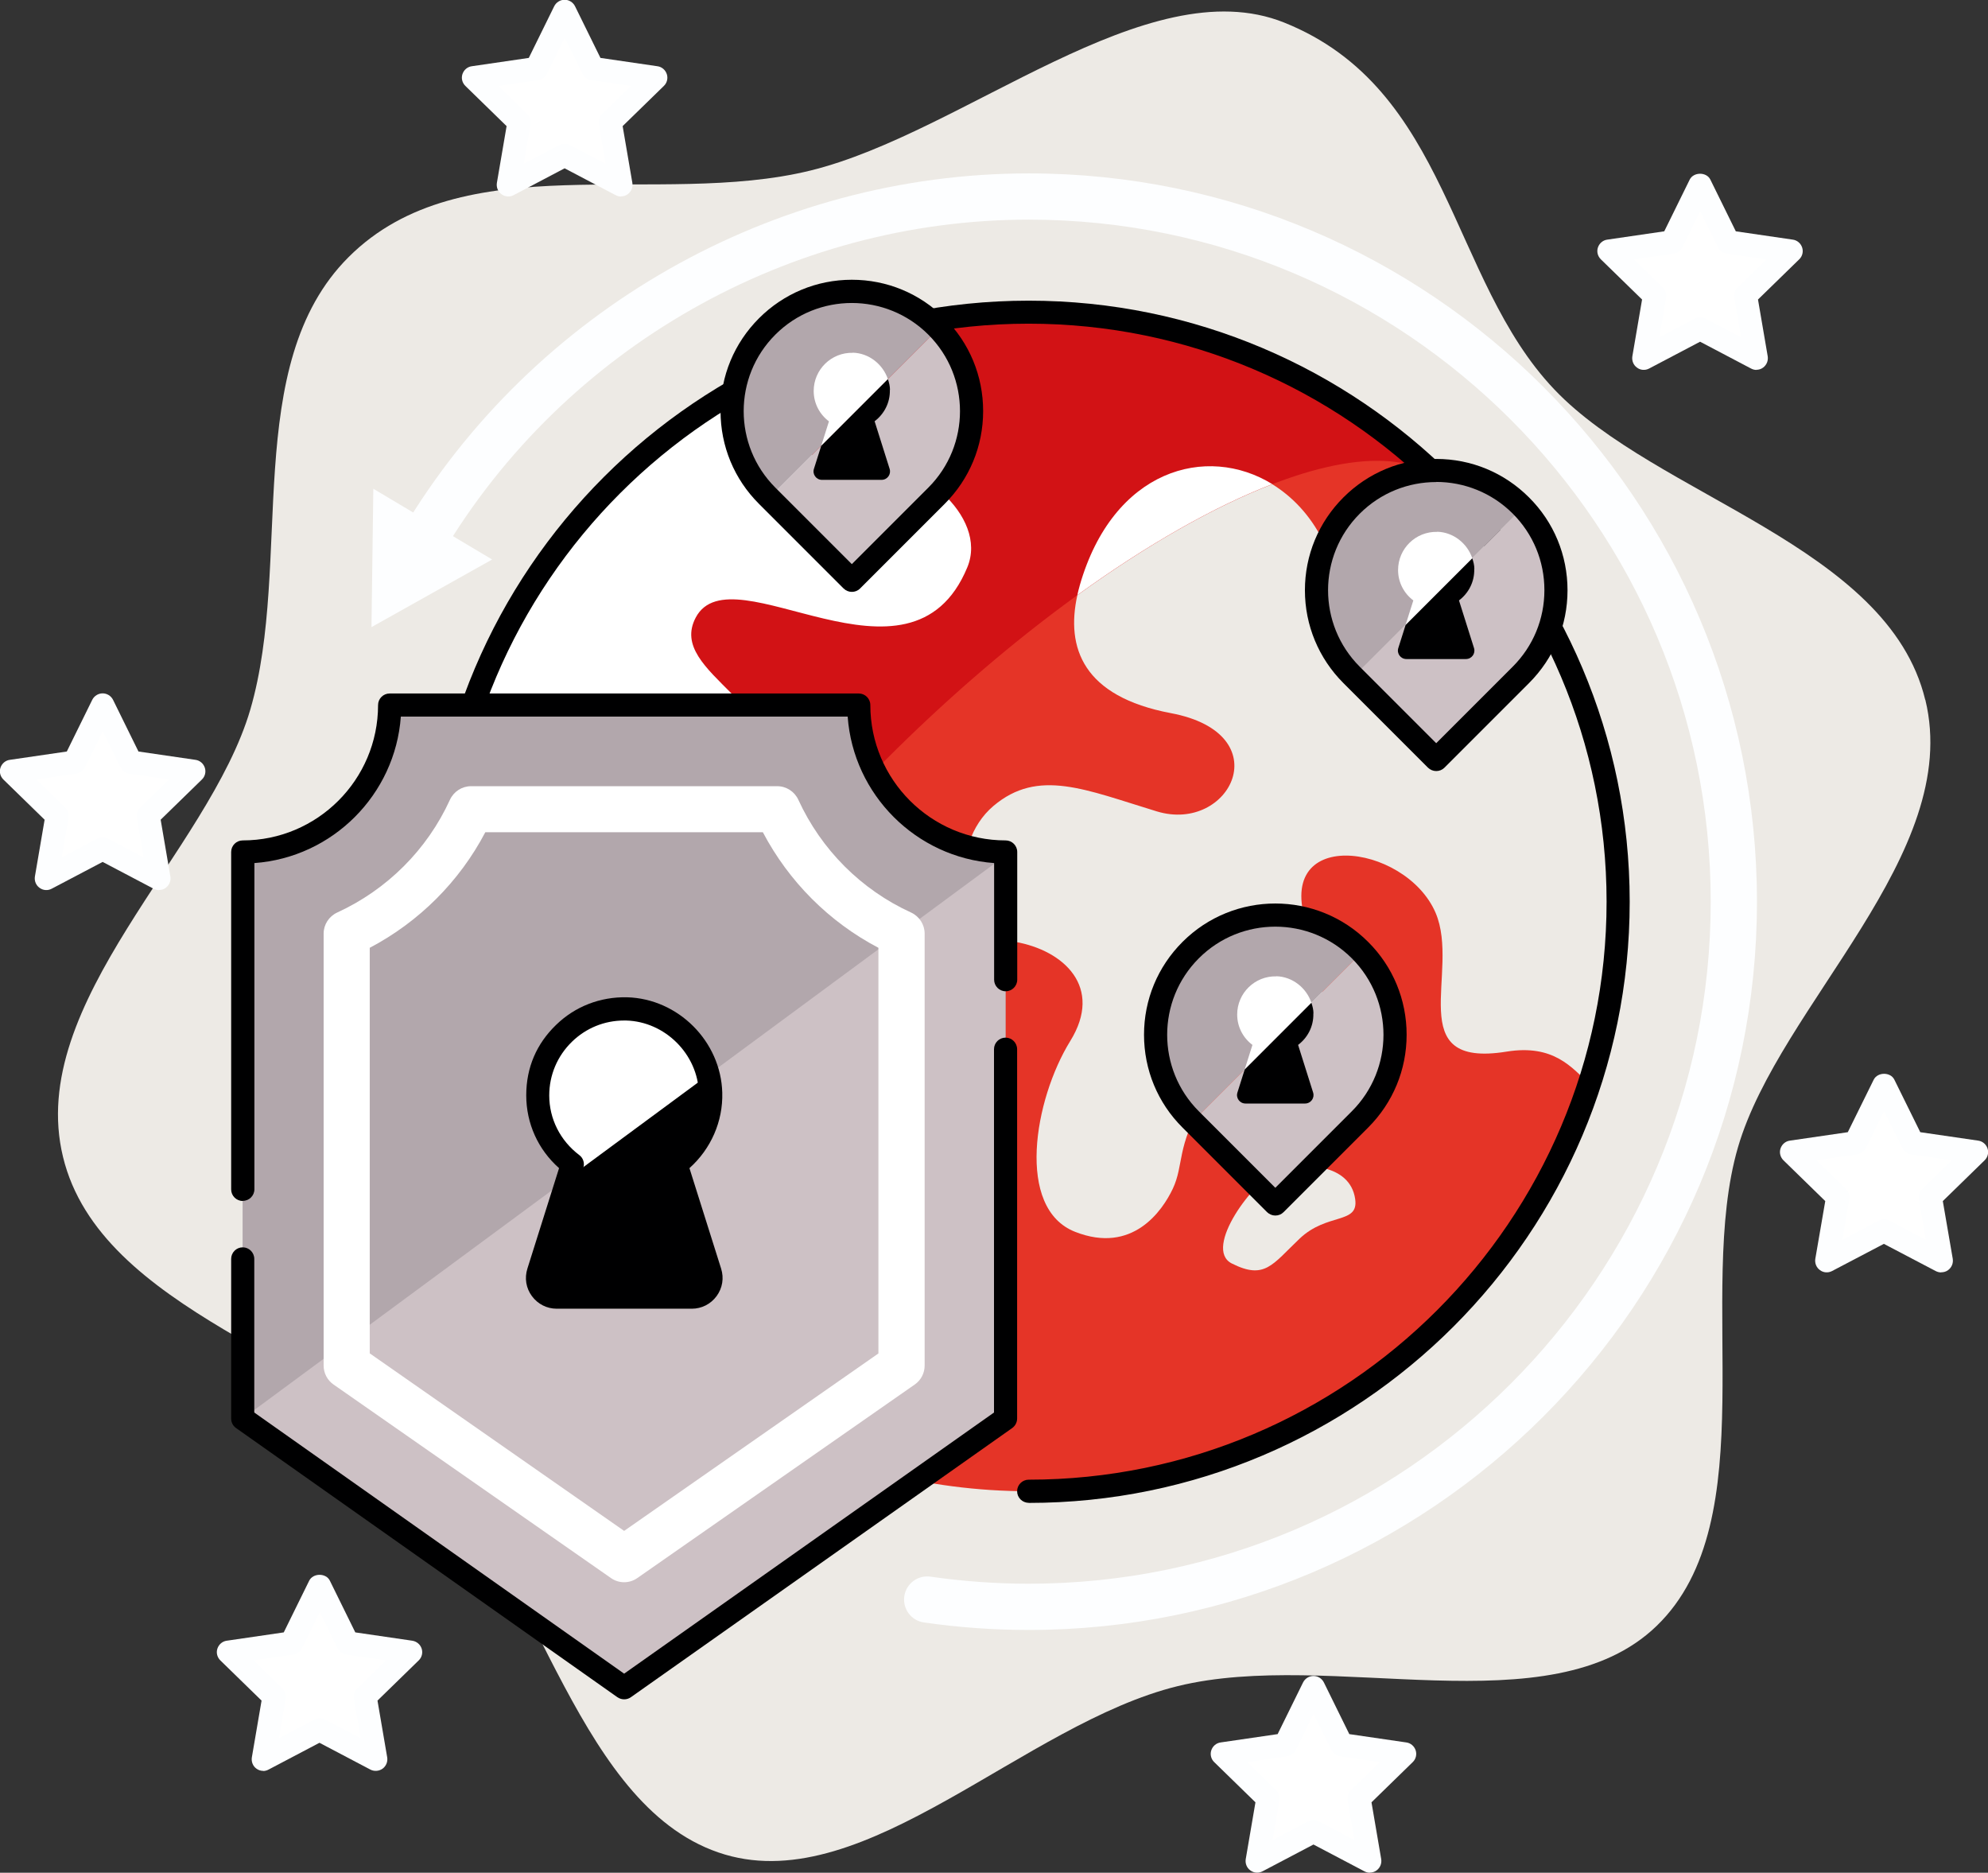
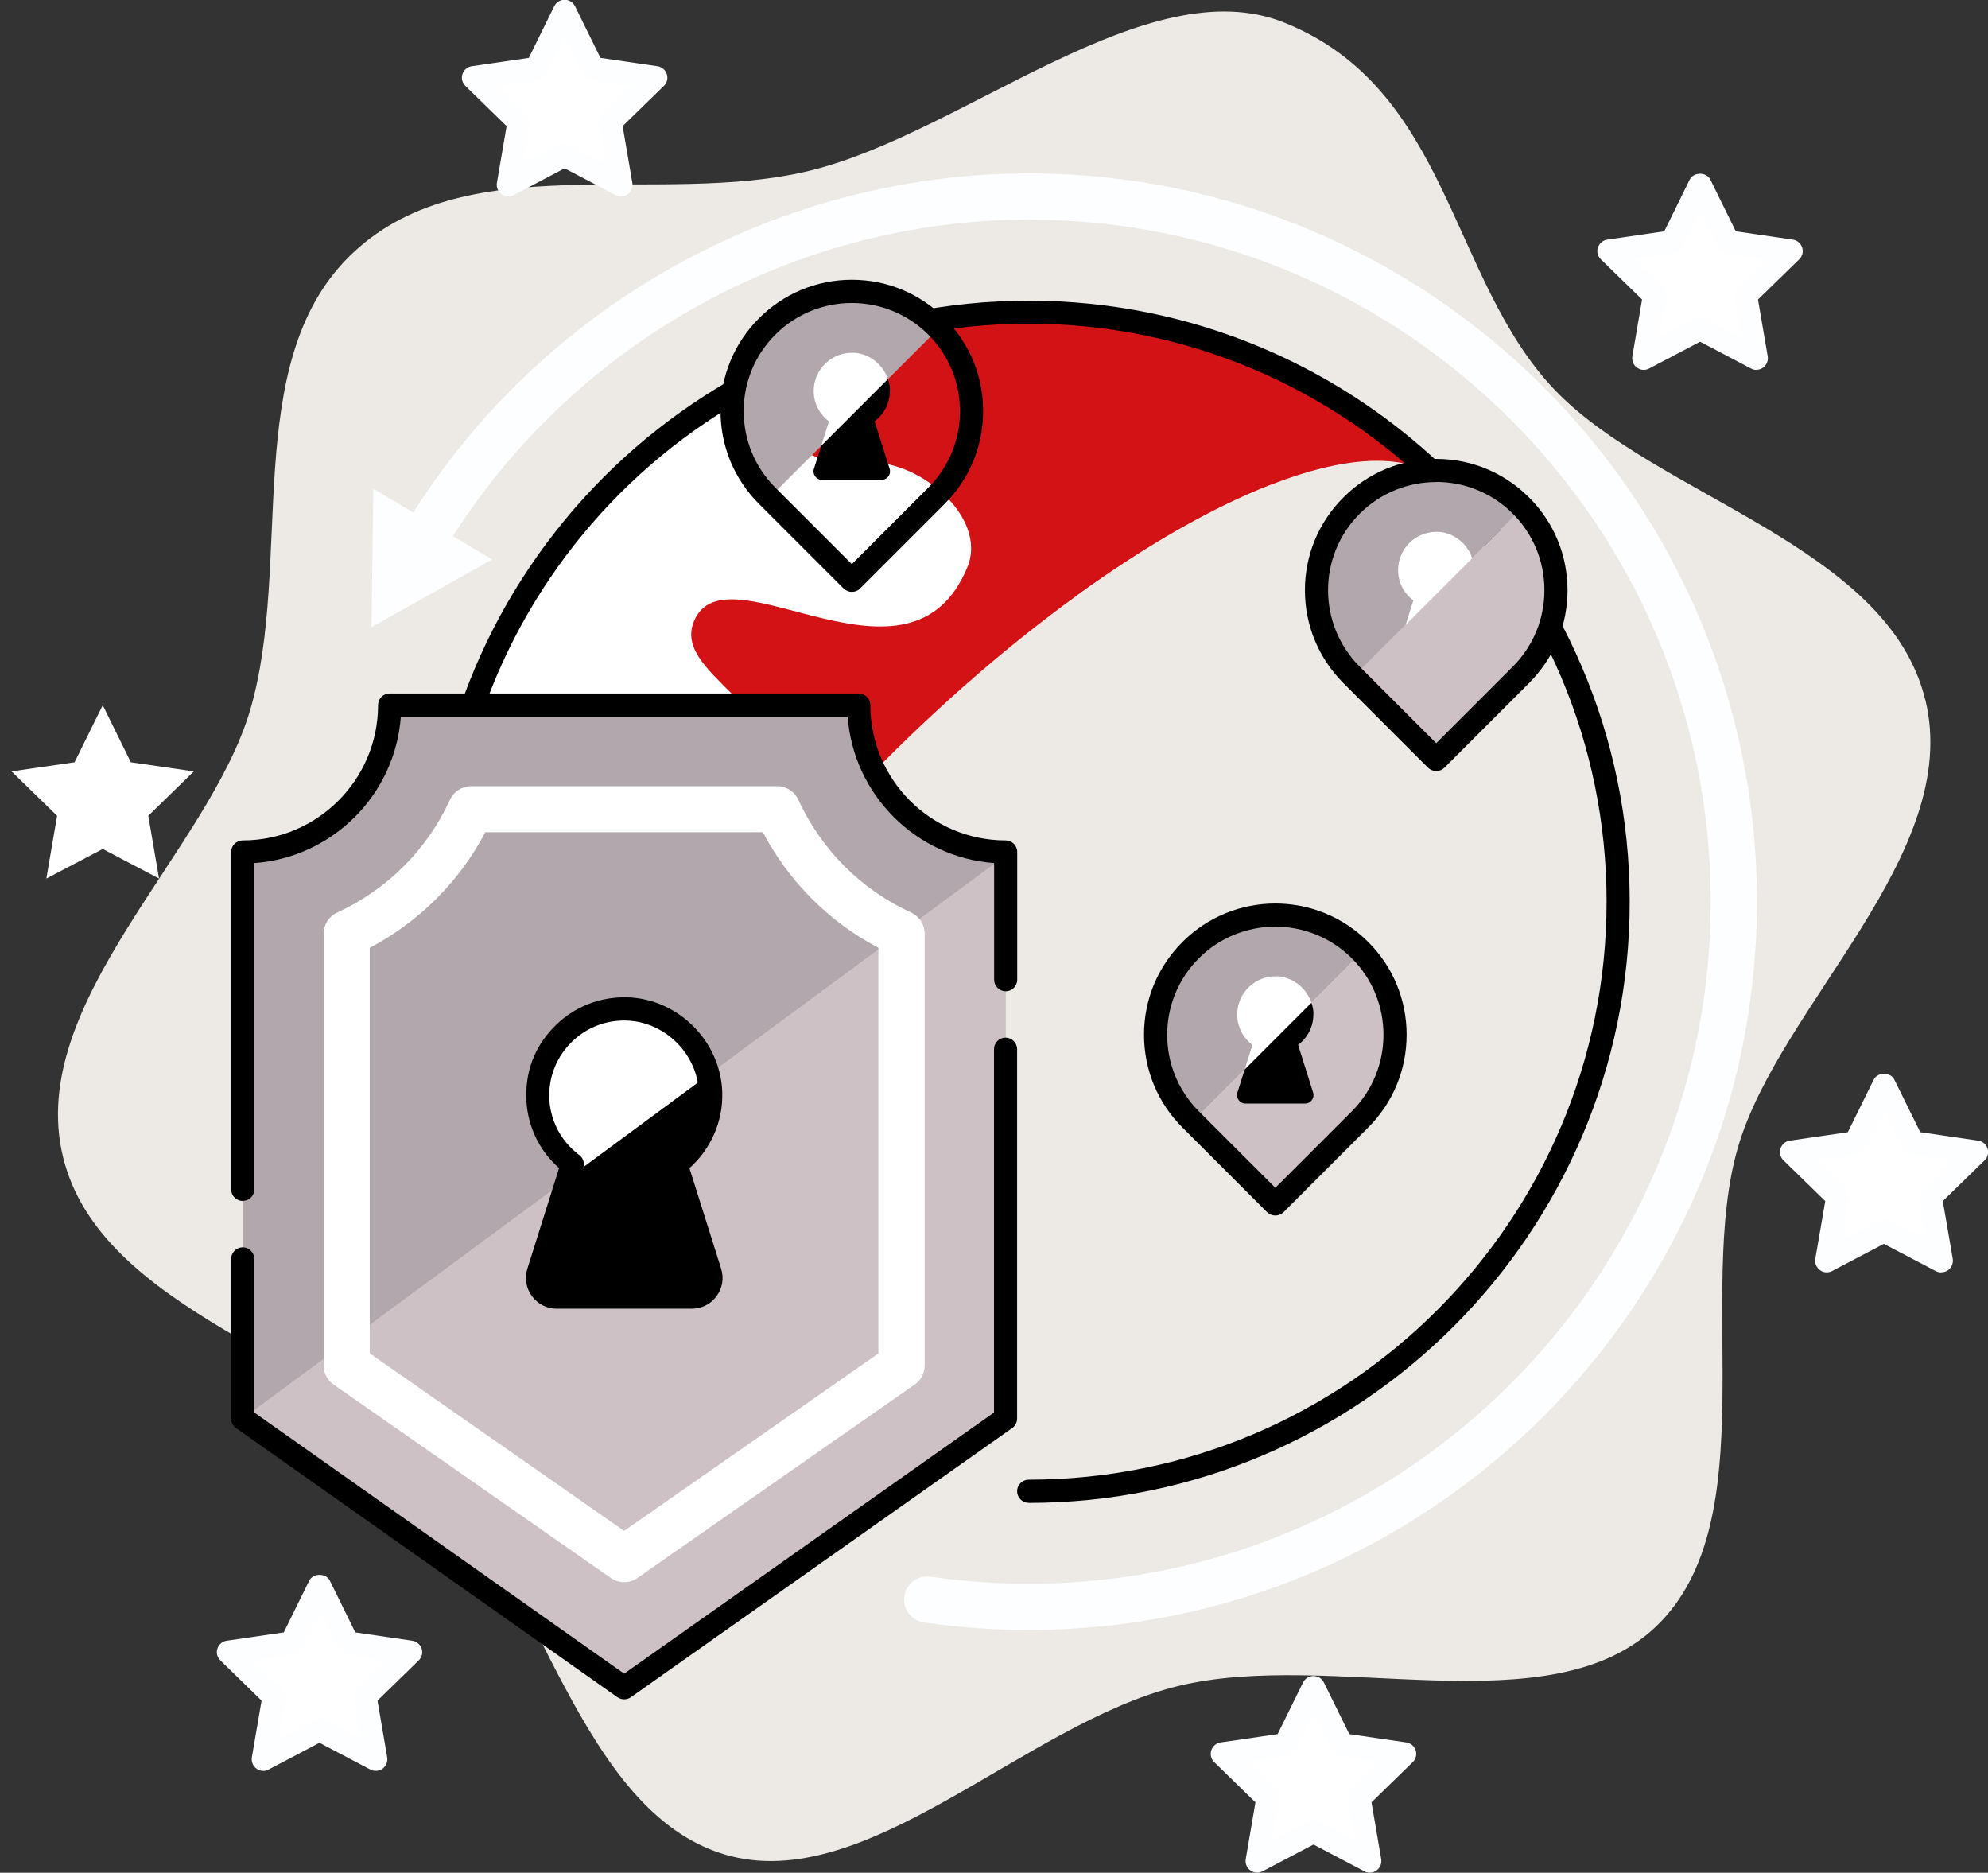
<svg xmlns="http://www.w3.org/2000/svg" id="Ebene_2" data-name="Ebene 2" viewBox="0 0 172 162">
  <rect x="0" y="0" width="172" height="162" fill="#333333" stroke="none" />
  <g id="Layer_1" data-name="Layer 1">
    <g>
      <path d="M166.57,60.54c-3.23-13.36-23.28-17.58-32.09-26.85-9.09-9.56-9.04-26-23.38-31.74-11.84-4.74-27.7,9.54-40.97,12.8-13.27,3.26-30.12-2.36-39.98,7.5-9.33,9.33-4.79,26.42-8.49,39.12-3.59,12.31-19.45,25.34-16.21,38.7,3.23,13.36,23.28,17.58,32.09,26.85,9.09,9.56,12.58,29.78,25.19,33.51,12.23,3.61,25.89-11.32,39.16-14.57,13.27-3.26,32.23,3.67,41.43-5.2,9.5-9.15,3.35-28.72,7.05-41.42,3.59-12.31,19.45-25.34,16.21-38.7Z" style="fill: #edeae5; stroke-width: 0px;" />
-       <circle cx="89" cy="78" r="51" style="fill: #e53427; stroke-width: 0px;" />
      <path d="M76.68,65.68c19.9-19.9,41.53-30.54,48.33-23.79-9.23-9.2-21.96-14.89-36.01-14.89-28.17,0-51,22.83-51,51,0,14.06,5.69,26.79,14.89,36.01-6.76-6.8,3.89-28.43,23.79-48.33Z" style="fill: #d21215; stroke-width: 0px;" />
      <path d="M52.67,113.76c2.3,2.33,4.81,4.44,7.5,6.28,1.97-2.92,5.03-5.81,9.12-4.86,10.13,2.35,12.02-19.86,1.38-19.22-8.67.52-1.85-8.67-10.64-6.04-1.04.31-2.01.47-2.91.51-6.08,10.48-8.06,19.27-4.45,23.33Z" style="fill: #edeae5; stroke-width: 0px;" />
      <path d="M55.29,79.68c2.72-.75,9.95-2.87,11.73-10.58,1.89-8.17-9.44-10.77-6.82-15.69,3.14-5.88,18.55,7.59,23.49-4.33,1.86-4.49-4.55-9.55-8.87-9.03-4.94.59-9.36-3.23-10.09-6.89-14.28,7.73-24.13,21.94-26.28,38.13-.04.28-.08.56-.11.85-.05.43-.09.86-.13,1.29-.03.36-.06.71-.08,1.07-.03.4-.06.8-.08,1.21-.02.43-.02.86-.03,1.3-.01.76-.01,1.52,0,2.29,0,.23,0,.45.02.68.02.58.06,1.16.1,1.75,0,.09.01.19.02.28.1,1.32.26,2.64.47,3.96.71,4.5,1.99,8.76,3.75,12.74,0,0,0,.02.01.03.34.76.69,1.5,1.06,2.24.04.07.07.14.11.21.35.68.71,1.35,1.08,2.01.06.1.11.2.17.3.37.63.75,1.26,1.14,1.88.07.11.13.21.2.32.4.62.81,1.23,1.24,1.83.06.09.12.17.18.25.45.63.92,1.25,1.4,1.86.03.04.07.08.1.12,1.12,1.41,2.32,2.74,3.58,4.02-3.61-4.06-1.63-12.85,4.45-23.33-7.76.34-10.02-8.49-1.83-10.74Z" style="fill: #fff; stroke-width: 0px;" />
      <path d="M139.37,70.05c-1.53-9.67-5.68-18.26-11.62-25.19-1.01,1.05-2.06,2.29-3.12,3.76-2.42,3.33-7.47,3.49-10.22-1.95-1.06-2.09-2.58-3.7-4.33-4.78-5.03,1.94-10.81,5.22-16.87,9.6-1,4.53.47,8.76,8.09,10.2,9.46,1.78,5.14,10.43-1.21,8.5-6.19-1.88-10.26-3.75-14.14-.47-3.9,3.3-3.27,10.85,1.86,11.75,4.26.74,7.66,3.94,4.79,8.58-3.14,5.08-4.74,14.49.42,16.51,4.96,1.95,7.54-1.81,8.45-3.73.97-2.07.31-3.61,2.6-7.47,1.71-2.88,7.64-4.15,7.64-4.15,0,0,4.88-1.75,1.49-10.8-3.4-9.04,8.4-7.54,11.01-1.44,2.17,5.1-2.99,13.48,6.14,12,4.09-.66,5.66,1.4,7.16,2.79,2.42-7.41,3.17-15.48,1.87-23.7Z" style="fill: #edeae5; stroke-width: 0px;" />
      <path d="M117.25,103.74c.31,2.19-2.42,1.14-4.81,3.41-2.37,2.25-3.01,3.58-5.86,2.15-2.55-1.28,1.94-7.29,4.02-8.03,2.08-.74,6.21-.65,6.65,2.46Z" style="fill: #edeae5; stroke-width: 0px;" />
-       <path d="M93.41,50.68c-.08.27-.14.53-.2.8,6.06-4.38,11.85-7.66,16.87-9.6-5.67-3.49-13.79-1.3-16.67,8.79Z" style="fill: #fff; stroke-width: 0px;" />
+       <path d="M93.41,50.68Z" style="fill: #fff; stroke-width: 0px;" />
      <path d="M89,130c-.55,0-1-.45-1-1s.45-1,1-1c27.57,0,50-22.43,50-50s-22.43-50-50-50-50,22.43-50,50c0,23.2,15.73,43.18,38.24,48.61.54.13.87.67.74,1.21-.13.54-.67.87-1.21.74-23.42-5.64-39.77-26.43-39.77-50.55,0-28.67,23.33-52,52-52s52,23.33,52,52-23.33,52-52,52Z" style="fill: #000001; stroke-width: 0px;" />
      <path d="M89,141c-3.04,0-6.09-.22-9.07-.65-1.09-.16-1.85-1.17-1.69-2.27.16-1.09,1.17-1.85,2.27-1.69,2.79.4,5.65.61,8.5.61,32.53,0,59-26.47,59-59s-26.47-59-59-59c-20.7,0-40.14,11.06-50.74,28.87-.56.95-1.79,1.26-2.74.7-.95-.57-1.26-1.79-.7-2.74,11.32-19.01,32.07-30.83,54.18-30.83,34.74,0,63,28.26,63,63s-28.26,63-63,63Z" style="fill: #fdfeff; stroke-width: 0px;" />
      <polygon points="42.58 48.4 32.14 54.25 32.3 42.28 42.58 48.4" style="fill: #fdfeff; stroke-width: 0px;" />
      <path d="M74.29,61h-40.59c0,7.02-5.69,12.71-12.71,12.71v49l33,23.29,33-23.29v-49c-7.02,0-12.71-5.69-12.71-12.71Z" style="fill: #b2a7ac; stroke-width: 0px;" />
      <polygon points="21 122.71 54 146 87 122.71 87 74 21 122.71" style="fill: #cdc1c5; stroke-width: 0px;" />
      <path d="M54,147c-.2,0-.4-.06-.58-.18l-33-23.29c-.27-.19-.42-.49-.42-.82v-13.81c0-.55.45-1,1-1s1,.45,1,1v13.29l32,22.59,32-22.59v-31.43c0-.55.45-1,1-1s1,.45,1,1v31.95c0,.33-.16.63-.42.82l-33,23.29c-.17.12-.37.18-.58.18Z" style="fill: #000001; stroke-width: 0px;" />
      <path d="M21,103.89c-.55,0-1-.45-1-1v-29.19c0-.55.45-1,1-1,6.45,0,11.71-5.25,11.71-11.71,0-.55.45-1,1-1h40.59c.55,0,1,.45,1,1,0,6.46,5.25,11.71,11.71,11.71.55,0,1,.45,1,1v11.05c0,.55-.45,1-1,1s-1-.45-1-1v-10.09c-6.76-.49-12.18-5.91-12.67-12.67h-38.66c-.49,6.76-5.91,12.18-12.67,12.67v28.22c0,.55-.45,1-1,1Z" style="fill: #000001; stroke-width: 0px;" />
      <path d="M54,136.87c-.4,0-.8-.12-1.14-.36l-24-16.74c-.54-.37-.86-.99-.86-1.64v-37.37c0-.78.46-1.49,1.17-1.82,4.32-1.98,7.79-5.44,9.76-9.76.33-.71,1.04-1.17,1.82-1.17h26.5c.78,0,1.49.46,1.82,1.17,1.98,4.32,5.44,7.79,9.76,9.76.71.33,1.17,1.04,1.17,1.82v37.37c0,.65-.32,1.27-.86,1.64l-24,16.74c-.34.24-.74.36-1.14.36ZM32,117.08l22,15.35,22-15.35v-35.09c-4.27-2.24-7.75-5.73-10-10h-24.01c-2.24,4.27-5.73,7.75-10,10v35.09Z" style="fill: #fff; stroke-width: 0px;" />
      <path d="M58.48,100.71c1.86-1.4,3.07-3.63,3-6.16-.11-3.91-3.36-7.17-7.27-7.27-4.23-.11-7.69,3.28-7.69,7.48,0,2.44,1.19,4.59,3,5.96l-2.94,9.33c-.34,1.07.46,2.16,1.59,2.16h11.67c1.12,0,1.92-1.09,1.59-2.16l-2.94-9.33Z" style="fill: #000001; stroke-width: 0px;" />
      <path d="M54.21,87.28c-4.23-.11-7.69,3.28-7.69,7.48,0,2.44,1.19,4.59,3,5.96l-.39,1.23,12.13-8.95c-.79-3.18-3.68-5.62-7.05-5.72Z" style="fill: #fff; stroke-width: 0px;" />
      <path d="M59.84,113.21h-11.67c-.86,0-1.64-.4-2.15-1.09-.51-.69-.65-1.56-.39-2.38l2.74-8.69c-1.82-1.61-2.84-3.87-2.84-6.3s.91-4.47,2.57-6.08c1.65-1.61,3.83-2.45,6.15-2.4,4.43.12,8.12,3.82,8.24,8.25.07,2.48-.98,4.87-2.84,6.53l2.74,8.69c.26.82.12,1.68-.39,2.38-.51.69-1.29,1.09-2.15,1.09ZM54,88.28c-1.7,0-3.3.65-4.52,1.84-1.26,1.23-1.96,2.88-1.96,4.64,0,2.03.95,3.91,2.6,5.16.34.25.48.7.35,1.1l-2.94,9.33c-.06.2-.03.42.1.59.13.17.32.27.53.27h11.67c.21,0,.41-.1.53-.27.13-.17.16-.39.1-.59l-2.94-9.33c-.13-.4.01-.84.35-1.1,1.71-1.29,2.66-3.23,2.6-5.34-.09-3.38-2.92-6.21-6.3-6.3-.06,0-.12,0-.18,0Z" style="fill: #000001; stroke-width: 0px;" />
      <path d="M117.66,82.18c-4.04-4.04-10.6-4.04-14.64,0-4.04,4.04-4.04,10.6,0,14.64l.18.18,14.64-14.64c-.06-.06-.11-.13-.17-.19Z" style="fill: #b2a7ac; stroke-width: 0px;" />
      <path d="M103.2,97.01l7.14,7.14,7.32-7.32c3.98-3.98,4.03-10.4.17-14.46l-14.64,14.64Z" style="fill: #cdc1c5; stroke-width: 0px;" />
      <path d="M110.34,105.15c-.27,0-.52-.11-.71-.29l-7.32-7.32c-2.15-2.14-3.33-5-3.33-8.03s1.18-5.88,3.33-8.03c4.43-4.43,11.63-4.43,16.06,0h0c2.15,2.14,3.33,5,3.33,8.03s-1.18,5.88-3.33,8.03l-7.32,7.32c-.19.19-.44.29-.71.29ZM110.34,80.16c-2.4,0-4.79.91-6.62,2.74-3.65,3.65-3.65,9.58,0,13.23l6.62,6.62,6.62-6.62c3.65-3.65,3.65-9.58,0-13.23h0c-1.82-1.82-4.22-2.74-6.62-2.74Z" style="fill: #000001; stroke-width: 0px;" />
      <path d="M110.43,84.46c-1.86-.05-3.39,1.45-3.39,3.3,0,1.08.52,2.03,1.32,2.63l-.67,2.12,5.77-5.77c-.43-1.28-1.63-2.25-3.03-2.29Z" style="fill: #fff; stroke-width: 0px;" />
      <path d="M113.64,87.67c0-.32-.08-.63-.18-.92l-5.77,5.77-.63,1.99c-.15.47.2.95.7.95h5.15c.5,0,.85-.48.7-.95l-1.3-4.12c.82-.62,1.35-1.6,1.32-2.72Z" style="fill: #000001; stroke-width: 0px;" />
      <path d="M131.58,43.73c-4.04-4.04-10.6-4.04-14.64,0-4.04,4.04-4.04,10.6,0,14.64l.18.18,14.64-14.64c-.06-.06-.11-.13-.17-.19Z" style="fill: #b2a7ac; stroke-width: 0px;" />
      <path d="M117.12,58.55l7.14,7.14,7.32-7.32c3.98-3.98,4.03-10.4.17-14.46l-14.64,14.64Z" style="fill: #cdc1c5; stroke-width: 0px;" />
      <path d="M124.26,66.7c-.27,0-.52-.11-.71-.29l-7.32-7.32c-2.14-2.14-3.33-5-3.33-8.03s1.18-5.88,3.33-8.03c2.14-2.14,5-3.33,8.03-3.33s5.88,1.18,8.03,3.33h0c2.15,2.14,3.33,5,3.33,8.03s-1.18,5.88-3.33,8.03l-7.32,7.32c-.19.19-.44.29-.71.29ZM124.26,41.7c-2.4,0-4.79.91-6.62,2.74-3.65,3.65-3.65,9.58,0,13.23l6.62,6.62,6.62-6.62c1.77-1.77,2.74-4.12,2.74-6.62s-.97-4.85-2.74-6.62h0c-1.82-1.82-4.22-2.74-6.62-2.74Z" style="fill: #000001; stroke-width: 0px;" />
      <path d="M124.35,46.01c-1.86-.05-3.39,1.45-3.39,3.3,0,1.08.52,2.03,1.32,2.63l-.67,2.12,5.77-5.77c-.43-1.28-1.63-2.25-3.03-2.29Z" style="fill: #fff; stroke-width: 0px;" />
-       <path d="M127.56,49.22c0-.32-.08-.63-.18-.92l-5.77,5.77-.63,1.99c-.15.47.2.95.7.95h5.15c.5,0,.85-.48.7-.95l-1.3-4.12c.82-.62,1.35-1.6,1.32-2.72Z" style="fill: #000001; stroke-width: 0px;" />
      <path d="M81.02,28.24c-4.04-4.04-10.6-4.04-14.64,0-4.04,4.04-4.04,10.6,0,14.64l.18.18,14.64-14.64c-.06-.06-.11-.13-.17-.19Z" style="fill: #b2a7ac; stroke-width: 0px;" />
-       <path d="M66.56,43.06l7.14,7.14,7.32-7.32c3.98-3.98,4.03-10.4.17-14.45l-14.64,14.64Z" style="fill: #cdc1c5; stroke-width: 0px;" />
      <path d="M73.7,51.2c-.26,0-.51-.1-.71-.29l-7.32-7.32c-2.15-2.14-3.33-5-3.33-8.03s1.18-5.88,3.33-8.03c2.14-2.14,5-3.33,8.03-3.33s5.88,1.18,8.03,3.33c2.15,2.14,3.33,5,3.33,8.03s-1.18,5.88-3.33,8.03l-7.32,7.32c-.2.2-.45.29-.71.29ZM73.7,26.21c-2.4,0-4.79.91-6.62,2.74-3.65,3.65-3.65,9.58,0,13.23l6.62,6.62,6.62-6.62c3.65-3.65,3.65-9.58,0-13.23-1.82-1.82-4.22-2.74-6.62-2.74Z" style="fill: #000001; stroke-width: 0px;" />
      <path d="M73.79,30.52c-1.86-.05-3.39,1.45-3.39,3.3,0,1.08.52,2.03,1.32,2.63l-.67,2.12,5.77-5.77c-.43-1.28-1.63-2.25-3.03-2.29Z" style="fill: #fff; stroke-width: 0px;" />
      <path d="M77,33.72c0-.32-.08-.63-.18-.92l-5.77,5.77-.63,1.99c-.15.47.2.95.7.95h5.15c.5,0,.85-.48.7-.95l-1.3-4.12c.82-.62,1.35-1.6,1.32-2.72Z" style="fill: #000001; stroke-width: 0px;" />
      <polygon points="147.09 16 149.53 20.94 154.98 21.73 151.04 25.57 151.97 31 147.09 28.44 142.22 31 143.15 25.57 139.21 21.73 144.66 20.94 147.09 16" style="fill: #fff; stroke-width: 0px;" />
      <path d="M151.97,32c-.16,0-.32-.04-.47-.12l-4.41-2.32-4.41,2.32c-.34.18-.75.15-1.05-.08-.31-.22-.46-.6-.4-.98l.84-4.91-3.57-3.48c-.27-.27-.37-.66-.25-1.02.12-.36.43-.63.81-.68l4.93-.72,2.2-4.47c.34-.68,1.46-.68,1.79,0l2.2,4.47,4.93.72c.38.05.69.32.81.68.12.36.02.76-.25,1.02l-3.57,3.48.84,4.91c.06.38-.09.75-.4.98-.17.13-.38.19-.59.19ZM147.09,27.44c.16,0,.32.04.47.12l3.08,1.62-.59-3.43c-.06-.32.05-.66.29-.88l2.49-2.43-3.44-.5c-.33-.05-.61-.25-.75-.55l-1.54-3.12-1.54,3.12c-.15.29-.43.5-.75.55l-3.44.5,2.49,2.43c.24.23.34.56.29.88l-.59,3.43,3.08-1.62c.15-.08.31-.12.47-.12Z" style="fill: #fdfeff; stroke-width: 0px;" />
      <polygon points="113.65 146 116.08 150.94 121.53 151.73 117.59 155.57 118.52 161 113.65 158.44 108.77 161 109.7 155.57 105.76 151.73 111.21 150.94 113.65 146" style="fill: #fff; stroke-width: 0px;" />
      <path d="M118.52,162c-.16,0-.32-.04-.47-.12l-4.41-2.32-4.41,2.32c-.34.18-.74.15-1.05-.08-.31-.22-.46-.6-.4-.98l.84-4.91-3.57-3.48c-.27-.26-.37-.66-.25-1.02.12-.36.43-.63.81-.68l4.93-.72,2.2-4.47c.17-.34.52-.56.9-.56h0c.38,0,.73.22.9.56l2.2,4.47,4.93.72c.38.05.69.32.81.68.12.36.02.76-.25,1.02l-3.57,3.48.84,4.91c.06.38-.09.75-.4.98-.17.13-.38.19-.59.19ZM107.91,152.43l2.49,2.43c.24.23.34.56.29.89l-.59,3.43,3.08-1.62c.29-.15.64-.15.93,0l3.08,1.62-.59-3.43c-.06-.33.05-.66.29-.89l2.49-2.43-3.44-.5c-.33-.05-.61-.25-.75-.55l-1.54-3.12-1.54,3.12c-.15.29-.43.5-.75.55l-3.44.5Z" style="fill: #fdfeff; stroke-width: 0px;" />
      <polygon points="27.66 137.19 30.09 142.13 35.54 142.92 31.6 146.77 32.53 152.19 27.66 149.63 22.78 152.19 23.72 146.77 19.77 142.92 25.22 142.13 27.66 137.19" style="fill: #fff; stroke-width: 0px;" />
      <path d="M22.78,153.19c-.21,0-.41-.06-.59-.19-.31-.22-.46-.6-.4-.98l.84-4.91-3.57-3.48c-.27-.27-.37-.66-.25-1.02.12-.36.43-.63.81-.68l4.93-.72,2.2-4.47c.34-.68,1.46-.68,1.79,0l2.2,4.47,4.93.72c.38.06.69.32.81.68.12.36.02.76-.25,1.02l-3.57,3.48.84,4.91c.06.38-.09.75-.4.98-.31.22-.72.25-1.05.08l-4.41-2.32-4.41,2.32c-.15.08-.31.12-.47.12ZM27.66,148.63c.16,0,.32.04.47.12l3.08,1.62-.59-3.43c-.06-.32.05-.66.29-.88l2.49-2.43-3.44-.5c-.33-.05-.61-.25-.75-.55l-1.54-3.12-1.54,3.12c-.15.29-.43.5-.75.55l-3.44.5,2.49,2.43c.24.23.34.56.29.88l-.59,3.43,3.08-1.62c.15-.08.31-.12.47-.12Z" style="fill: #fdfeff; stroke-width: 0px;" />
      <polygon points="163 93.85 165.47 98.86 171 99.67 167 103.56 167.94 109.07 163 106.47 158.06 109.07 159 103.56 155 99.67 160.53 98.86 163 93.85" style="fill: #fff; stroke-width: 0px;" />
      <path d="M167.94,110.07c-.16,0-.32-.04-.47-.12l-4.48-2.35-4.48,2.35c-.34.18-.75.15-1.05-.08-.31-.22-.46-.6-.4-.98l.86-4.99-3.62-3.53c-.27-.27-.37-.66-.25-1.02.12-.36.43-.63.81-.68l5.01-.73,2.24-4.54c.34-.68,1.46-.68,1.79,0l2.24,4.54,5.01.73c.38.05.69.32.81.68.12.36.02.76-.25,1.02l-3.62,3.53.86,4.99c.06.38-.09.75-.4.98-.17.13-.38.19-.59.19ZM163,105.47c.16,0,.32.04.47.12l3.15,1.66-.6-3.51c-.06-.32.05-.66.29-.88l2.55-2.49-3.52-.51c-.33-.05-.61-.25-.75-.55l-1.58-3.19-1.58,3.19c-.15.29-.43.5-.75.55l-3.52.51,2.55,2.49c.24.23.34.56.29.88l-.6,3.51,3.15-1.66c.15-.08.31-.12.47-.12Z" style="fill: #fdfeff; stroke-width: 0px;" />
      <polygon points="48.86 1 51.29 5.94 56.74 6.73 52.8 10.57 53.73 16 48.86 13.44 43.98 16 44.92 10.57 40.97 6.73 46.42 5.94 48.86 1" style="fill: #fff; stroke-width: 0px;" />
      <path d="M53.73,17c-.16,0-.32-.04-.47-.12l-4.41-2.32-4.41,2.32c-.34.18-.74.15-1.05-.08-.31-.22-.46-.6-.4-.98l.84-4.91-3.57-3.48c-.27-.27-.37-.66-.25-1.02.12-.36.43-.63.81-.68l4.93-.72,2.2-4.47c.17-.34.52-.56.9-.56h0c.38,0,.73.22.9.56l2.2,4.47,4.93.72c.38.05.69.32.81.68.12.36.02.76-.25,1.02l-3.57,3.48.84,4.91c.06.38-.09.75-.4.98-.17.13-.38.19-.59.19ZM43.12,7.43l2.49,2.43c.24.23.34.56.29.88l-.59,3.43,3.08-1.62c.29-.15.64-.15.93,0l3.08,1.62-.59-3.43c-.06-.32.05-.66.29-.88l2.49-2.43-3.44-.5c-.33-.05-.61-.25-.75-.55l-1.54-3.12-1.54,3.12c-.15.29-.43.5-.75.55l-3.44.5Z" style="fill: #fdfeff; stroke-width: 0px;" />
      <polygon points="8.89 61 11.32 65.94 16.77 66.73 12.83 70.57 13.76 76 8.89 73.44 4.01 76 4.94 70.57 1 66.73 6.45 65.94 8.89 61" style="fill: #fff; stroke-width: 0px;" />
-       <path d="M13.76,77c-.16,0-.32-.04-.47-.12l-4.41-2.32-4.41,2.32c-.34.18-.74.15-1.05-.08-.31-.22-.46-.6-.4-.98l.84-4.91-3.57-3.48c-.27-.27-.37-.66-.25-1.02.12-.36.43-.63.81-.68l4.93-.72,2.2-4.47c.17-.34.52-.56.9-.56h0c.38,0,.73.22.9.56l2.2,4.47,4.93.72c.38.05.69.32.81.68.12.36.02.76-.25,1.02l-3.57,3.48.84,4.91c.06.38-.09.75-.4.98-.17.13-.38.19-.59.19ZM3.15,67.43l2.49,2.43c.24.23.34.56.29.88l-.59,3.43,3.08-1.62c.29-.15.64-.15.93,0l3.08,1.62-.59-3.43c-.06-.32.05-.66.29-.88l2.49-2.43-3.44-.5c-.33-.05-.61-.25-.75-.55l-1.54-3.12-1.54,3.12c-.15.29-.43.5-.75.55l-3.44.5Z" style="fill: #fdfeff; stroke-width: 0px;" />
    </g>
  </g>
</svg>